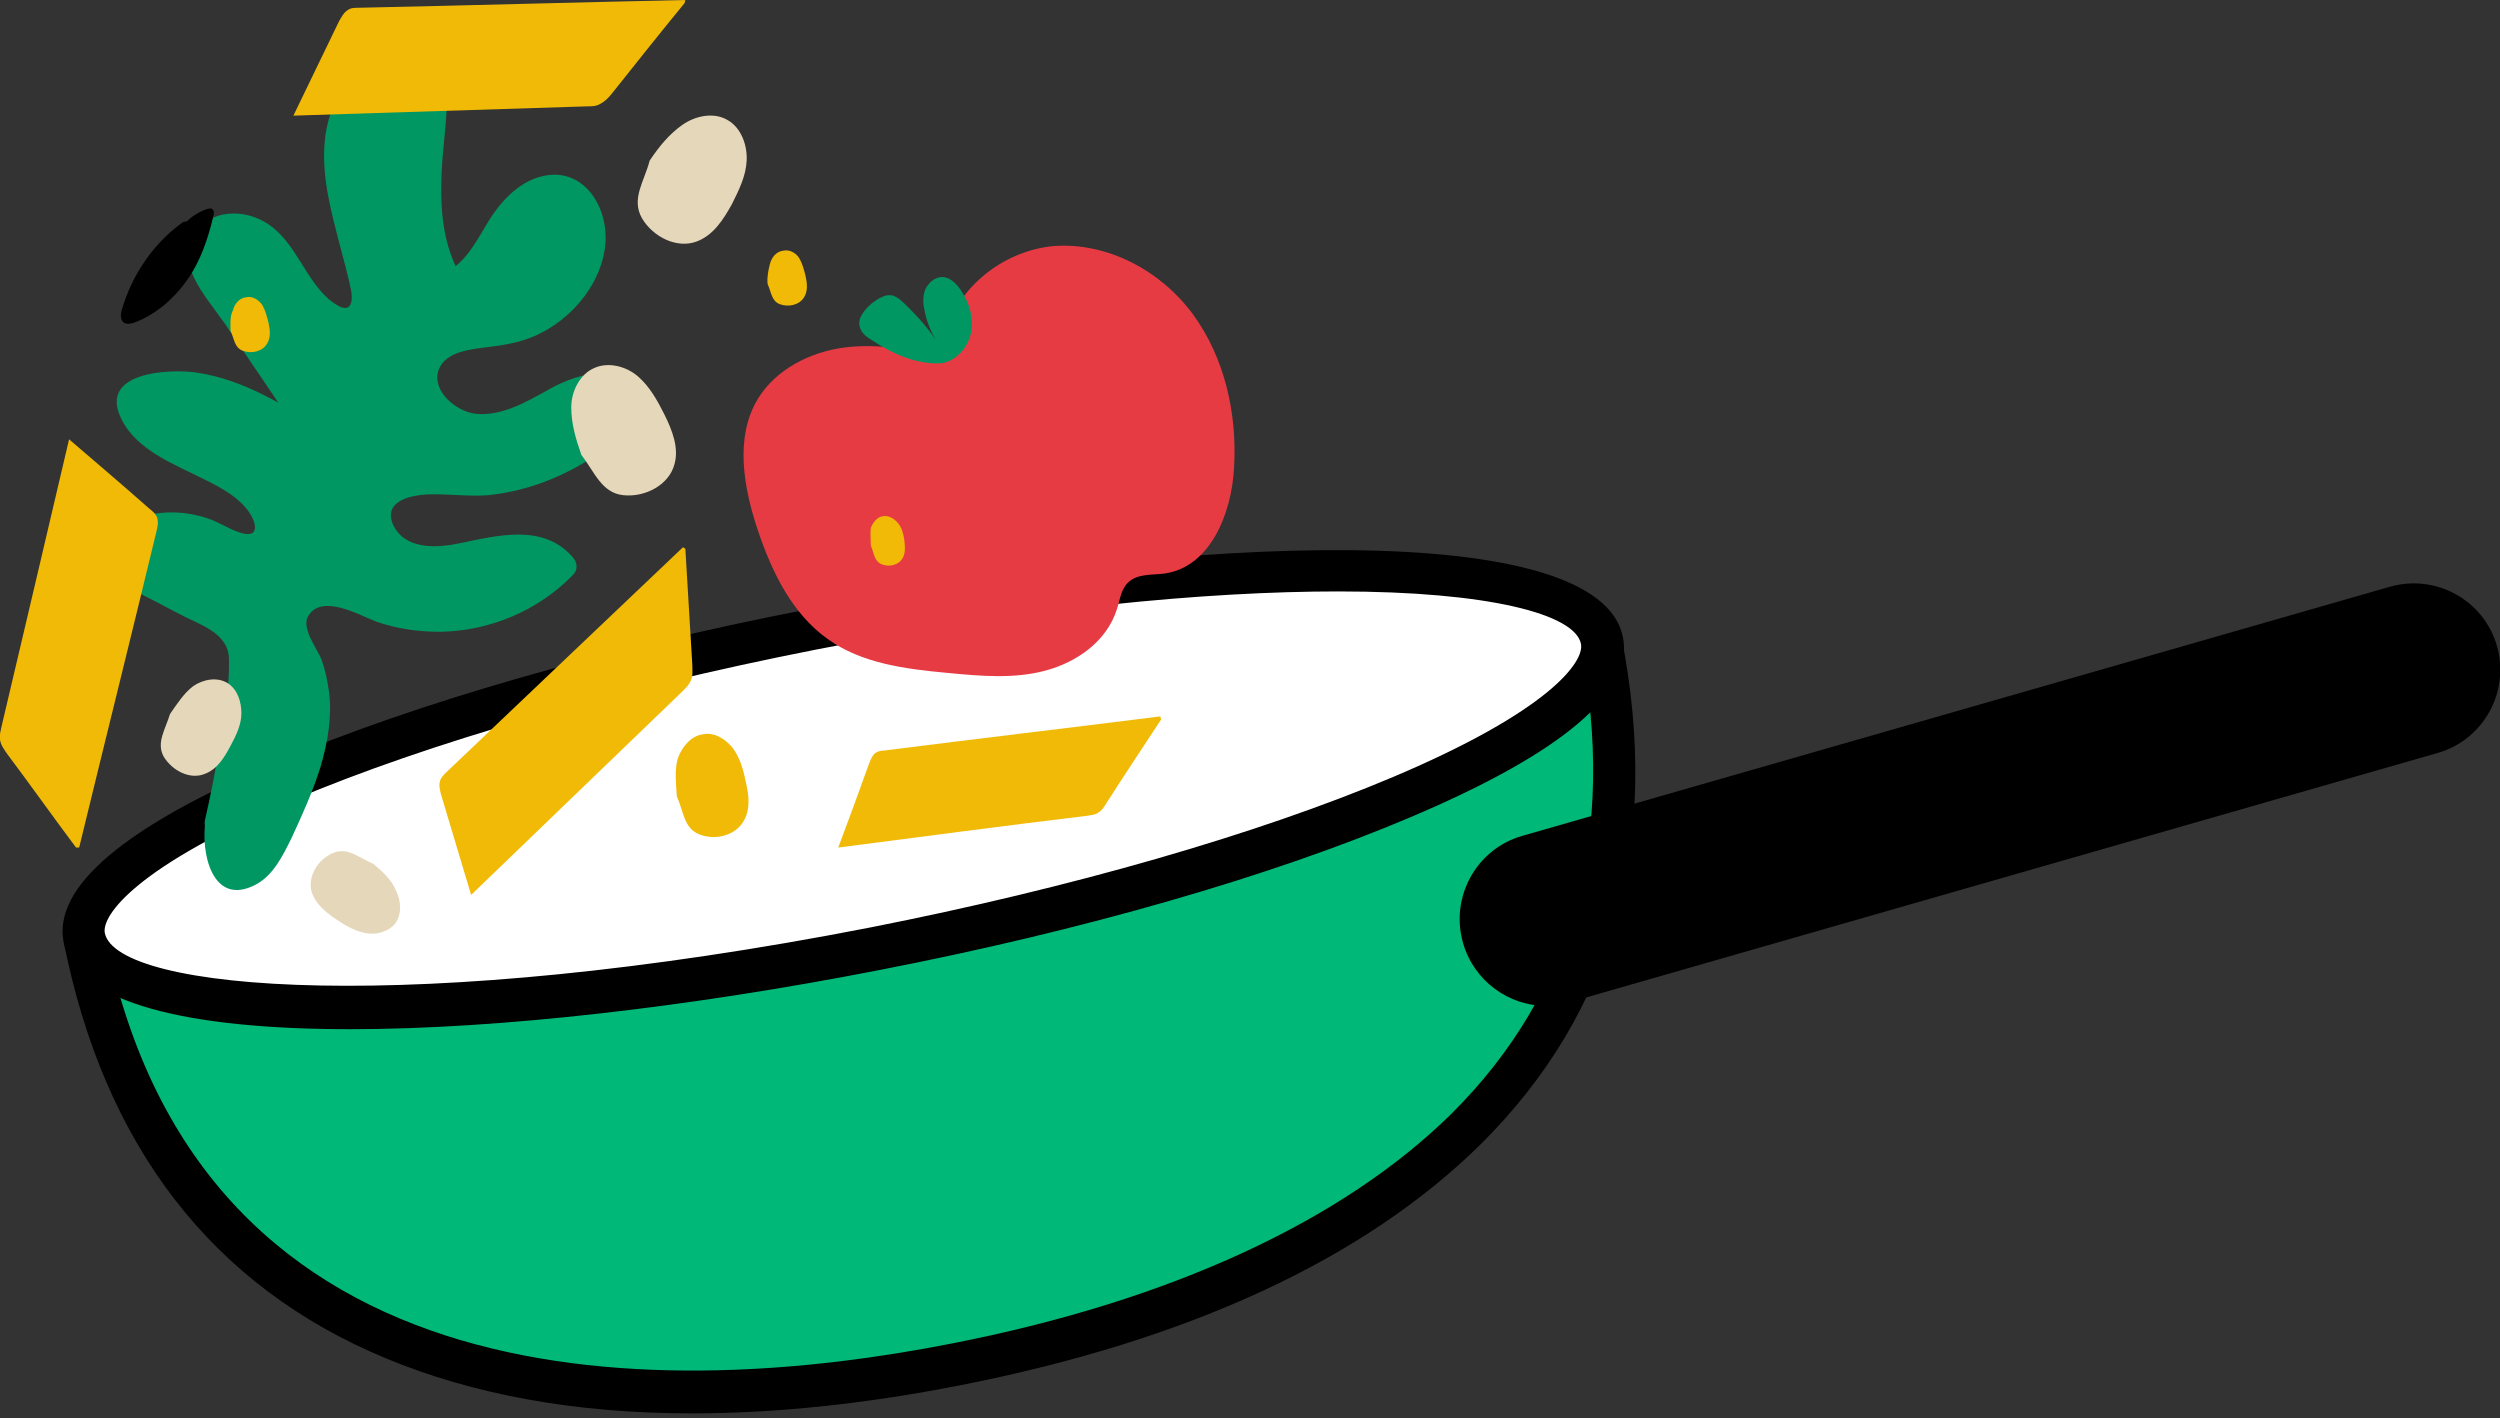
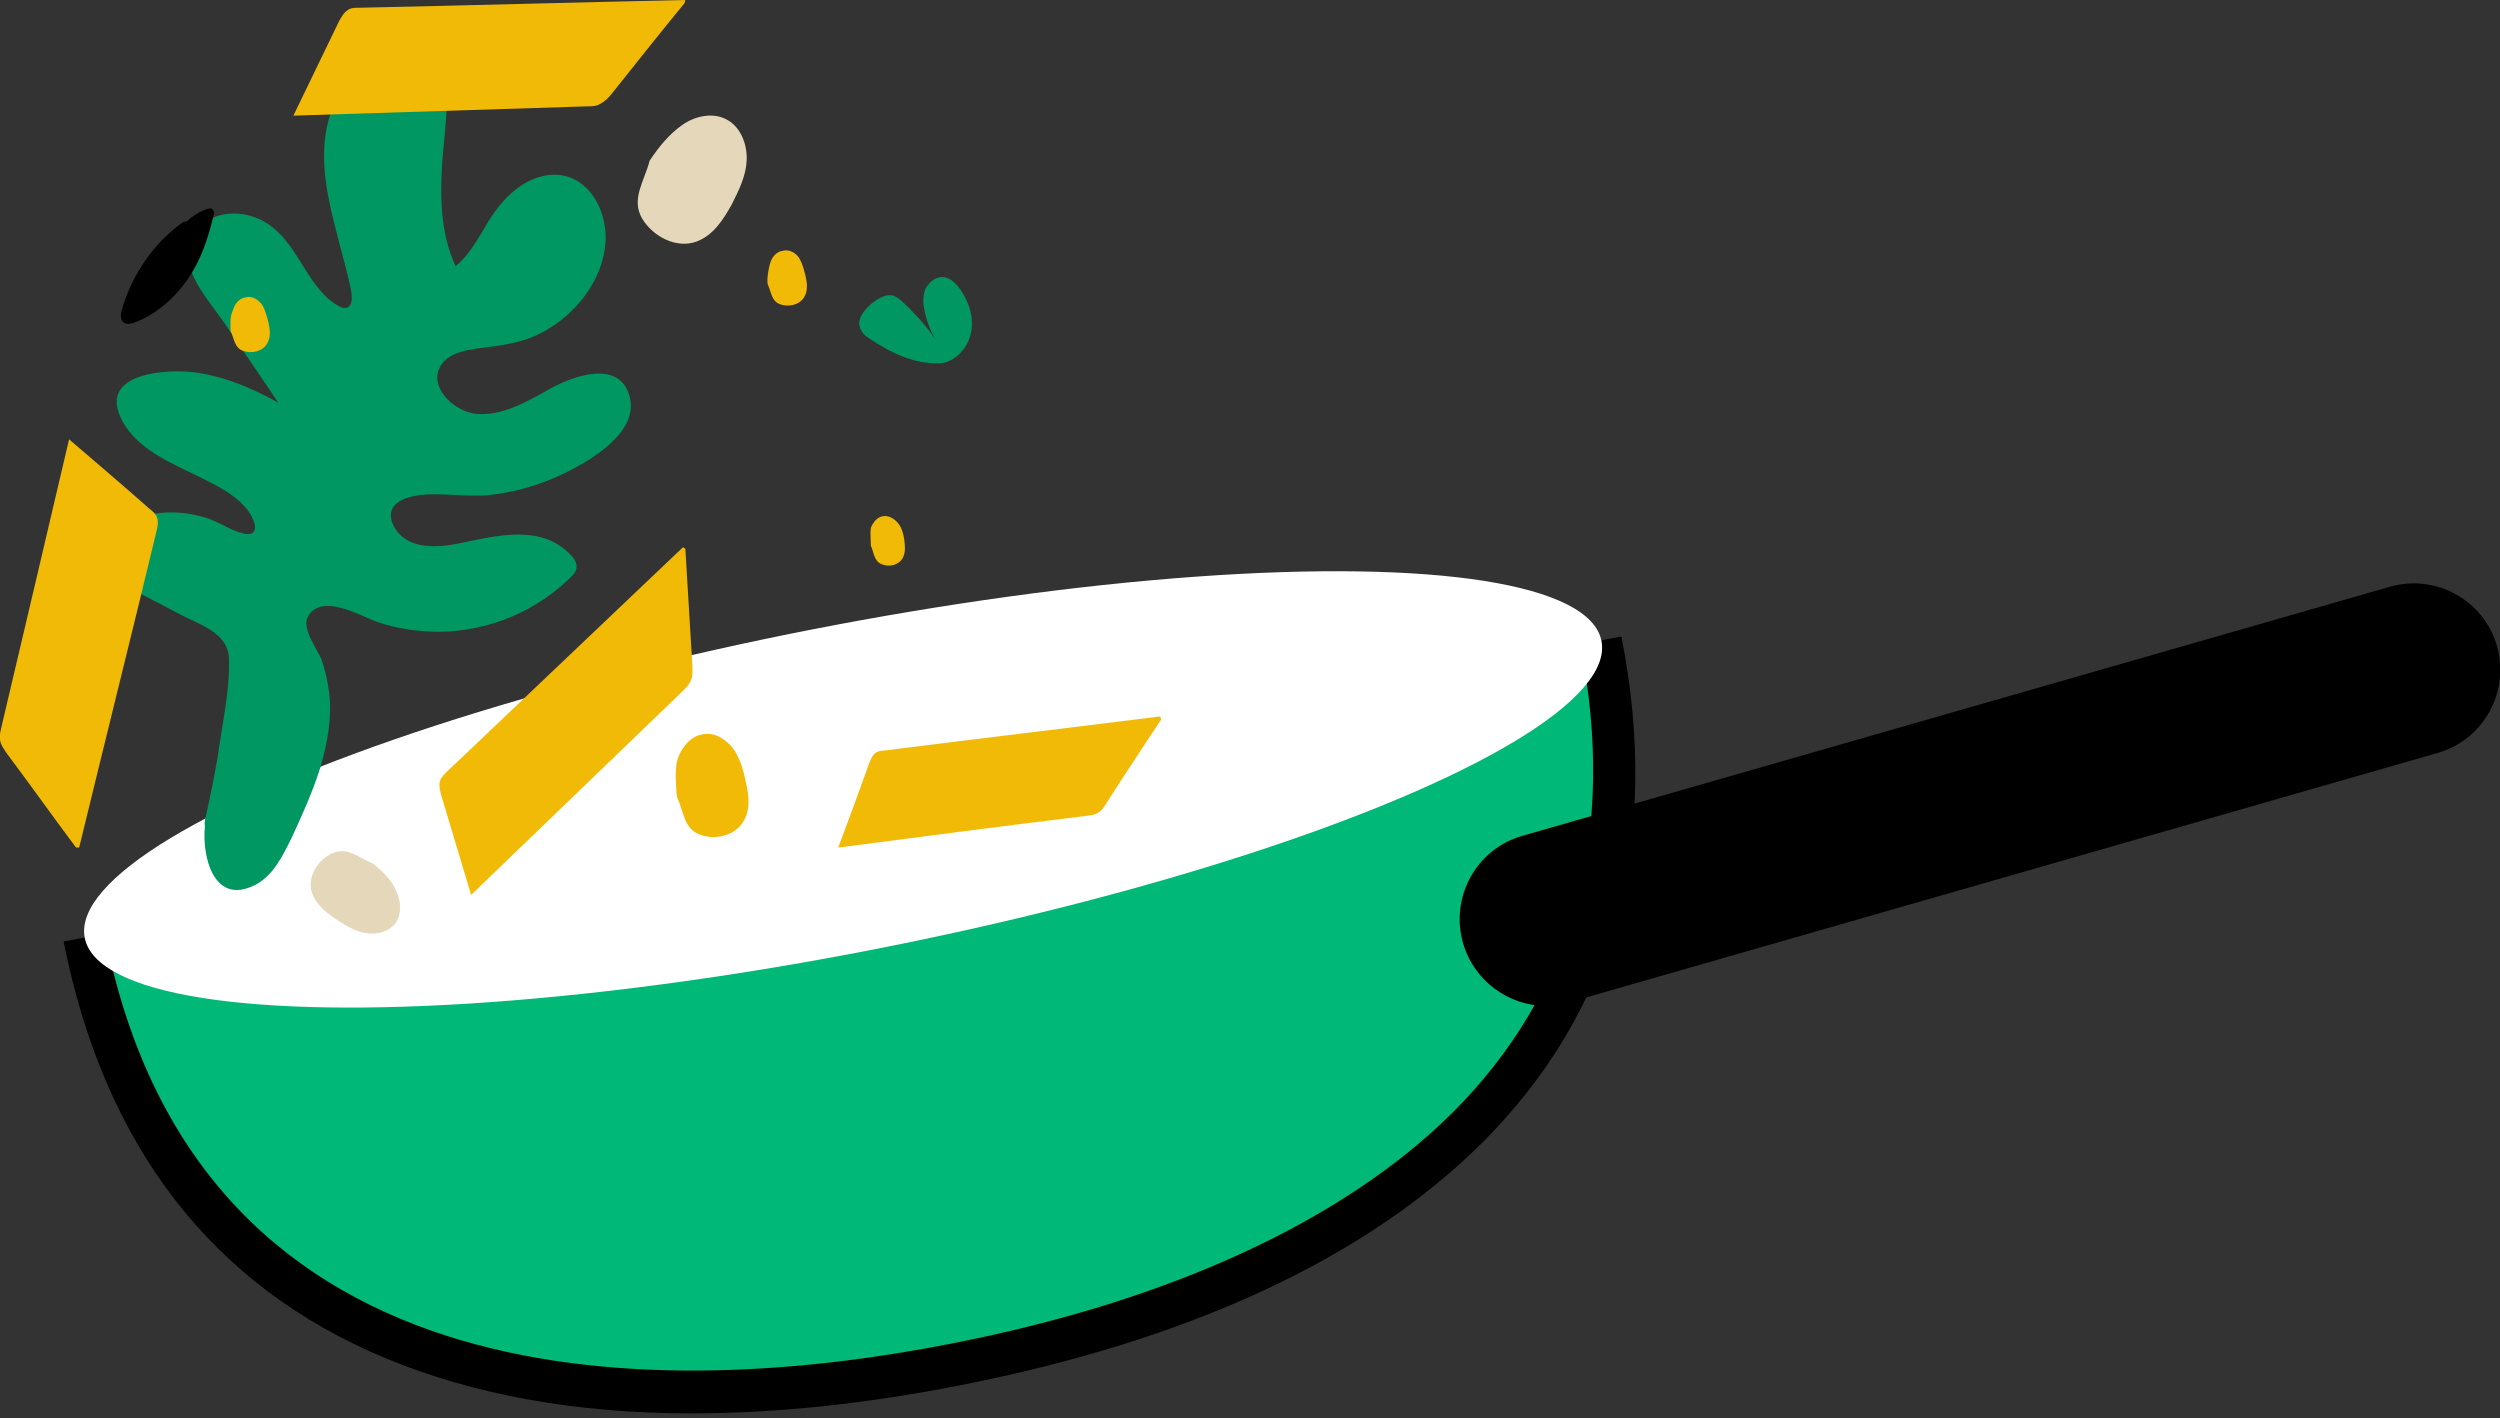
<svg xmlns="http://www.w3.org/2000/svg" version="1.1" id="Livello_1" x="0px" y="0px" viewBox="0 0 322.1 182.7" style="enable-background:new 0 0 322.1 182.7;" xml:space="preserve">
  <rect x="0" y="0" width="322.1" height="182.7" fill="#333333" stroke="none" />
  <style type="text/css">
	.st0{fill:#00B878;}
	.st1{fill:#FFFFFF;}
	.st2{fill:#E73B44;}
	.st3{fill:#009762;}
	.st4{fill:#E5D7BA;}
	.st5{fill:#F0BA06;}
</style>
  <g>
    <g>
      <g>
        <path class="st0" d="M206.4,82.5c10.6,54-29.2,82.7-83.2,93.3s-101.7-1-112.3-55" />
      </g>
      <g>
        <path d="M89.1,182.1c-14.9,0-28.1-2.4-39.4-7.1c-22.4-9.3-36.3-27.4-41.5-53.7l5.3-1c12.2,62.2,73.6,59.8,109.1,52.8     c28.2-5.5,50.4-15.8,64.4-29.6c15.8-15.7,21.4-36.1,16.6-60.5l5.3-1c5.2,26.3-0.9,48.3-18.1,65.4c-15,14.8-37.6,25.3-67.2,31.1     C111.4,180.9,99.8,182.1,89.1,182.1z" />
      </g>
    </g>
    <g>
      <g>
        <ellipse transform="matrix(0.981 -0.192 0.192 0.981 -17.535 22.81)" class="st1" cx="108.7" cy="101.7" rx="99.6" ry="21" />
      </g>
      <g>
-         <path d="M45.1,132.6c-20.7,0-35.3-3.3-36.9-11.2c-1.4-7.1,7.8-14.9,27.4-23.2c17.9-7.6,42.2-14.6,68.5-19.7     c49.9-9.8,102-11.7,105,3.6l0,0c1.4,7.1-7.8,14.9-27.4,23.2c-17.9,7.6-42.2,14.6-68.5,19.7C89.1,129.7,64.5,132.6,45.1,132.6z      M172.4,76.2c-16.8,0-39.8,2.1-67.3,7.5c-25.9,5.1-49.9,12-67.4,19.4c-20.1,8.5-24.6,14.8-24.2,17.1c1.5,7.5,39.7,10.8,98.6-0.7     c25.9-5.1,49.9-12,67.4-19.4c20.1-8.5,24.6-14.8,24.2-17.1l0,0C203,79.1,191.7,76.2,172.4,76.2z" />
-       </g>
+         </g>
    </g>
    <g>
      <path d="M199.2,129.6c-4.8,0-9.3-3.2-10.7-8.1c-1.7-5.9,1.7-12.1,7.6-13.8l111.8-32.1c5.9-1.7,12.1,1.7,13.8,7.6    c1.7,5.9-1.7,12.1-7.6,13.8l-111.8,32.1C201.2,129.5,200.2,129.6,199.2,129.6z" />
    </g>
    <g>
      <g>
-         <path class="st2" d="M121.6,46.1c-4.2-1.1-8.6-1.9-13-1.3c-4.3,0.6-8.6,2.8-10.9,6.5c-3.1,5-1.9,11.6,0,17.2     c1.8,5.3,4.4,10.6,8.9,13.8c4.4,3.2,10.1,3.9,15.5,4.4c4.2,0.4,8.5,0.8,12.6-0.3s7.9-3.8,9.2-7.9c0.4-1.2,0.5-2.6,1.5-3.5     c1.2-1.1,3-0.9,4.6-1.1c5.9-0.8,8.7-7.7,9-13.7c0.4-6.9-1.2-14.1-5.3-19.7c-4.1-5.6-11-9.3-17.9-8.8c-6.9,0.6-13.4,6-14.3,12.9" />
-       </g>
+         </g>
      <g>
        <path class="st3" d="M121.3,46.8c1.9-0.3,3.4-2,3.8-3.9c0.4-1.9-0.2-3.9-1.3-5.5c-0.6-0.9-1.5-1.8-2.6-1.7     c-0.9,0.1-1.6,0.8-2,1.6c-0.3,0.8-0.3,1.8-0.1,2.6c0.3,1.7,1,3.3,2,4.7c-1.3-2.1-2.9-3.9-4.7-5.6c-0.4-0.4-0.8-0.7-1.3-0.9     c-1-0.3-2,0.4-2.8,1c-0.9,0.8-1.9,1.9-1.5,3.1c0.2,0.7,0.8,1.2,1.5,1.6c2.7,1.8,5.8,3.2,9.1,3" />
      </g>
    </g>
    <g>
      <g>
        <path class="st3" d="M28,106.2c1.5-6.4,2.5-13,3-19.5c0.1-1.5,0.2-3.1-0.5-4.4c-0.8-1.4-2.3-2.2-3.7-3c-4.2-2.2-8.4-4.3-12.5-6.5     c0.6-3,3.7-5,6.8-5.2s6,1,8.8,2.3c1.1,0.5,2.4,1.1,3.5,0.6c1.5-0.8,1.4-3.1,0.6-4.6c-3.3-6-12.5-6.4-16.5-12     c-0.4-0.6-0.8-1.3-0.7-2.1c0.2-1.5,1.9-2.2,3.3-2.3c7.6-1,14.8,3.4,21.3,7.7c-4.6-6.9-9.3-13.7-13.9-20.6     c-0.8-1.2-1.7-2.6-1.6-4.1c0.2-2.7,3.8-4,6.3-3c2.5,1,4.1,3.4,5.6,5.7c1.4,2.3,2.9,4.8,5.4,5.9c0.7,0.3,1.4,0.5,2.1,0.3     c1.8-0.5,1.8-2.9,1.5-4.7c-1.2-5.7-3.5-11.3-3.4-17.1s3.9-12.2,9.7-12.7c0.7-0.1,1.5,0,2,0.5c0.6,0.5,0.7,1.4,0.7,2.2     c0.3,9.2-2.7,19.4,2.3,27.2c3.1-1.3,4.7-4.8,6.5-7.6c1.8-2.9,5-5.7,8.2-4.6c3.3,1.1,4.2,5.6,3.2,8.9c-1.4,4.6-5.5,8.3-10.2,9.3     c-3.8,0.8-8.8,0.5-10.7,3.9c-1.9,3.6,1.9,8.1,6,8.4s7.8-1.9,11.4-3.9c2.3-1.3,6.1-2,6.9,0.5c0.5,1.5-0.7,3-1.8,4.1     c-5,4.6-11.9,7-18.6,6.6c-3.7-0.2-8.5-0.7-10,2.7c-1.3,3,1.7,6.3,4.9,6.9c3.2,0.6,6.4-0.6,9.6-1.2c3.2-0.6,7-0.4,9,2.2     c-6,6.2-15.8,8.5-24,5.5c-2-0.7-3.9-1.7-5.9-1.9c-2.1-0.1-4.4,1-4.8,3.1c-0.3,1.7,0.7,3.2,1.5,4.7c3.6,7.4,0,16.2-3.6,23.7     c-1.1,2.2-2.5,4.7-5,5C28.2,113.3,27.3,109.4,28,106.2" />
      </g>
      <g>
        <path class="st3" d="M29.6,106.6c0.9-4,1.6-8.1,2.2-12.2c0.5-3.5,1.5-7.6,0.8-11.2c-0.6-3.2-3.4-4.6-6-6c-3.8-2-7.6-4-11.4-5.9     c0.3,0.6,0.5,1.2,0.8,1.8c1-3.8,5.3-4.5,8.6-3.7c2.9,0.7,6.3,3.7,9.4,2.5c2.5-1,2.8-3.9,2-6.1c-0.8-2.2-2.7-3.9-4.6-5.2     c-2.1-1.5-4.6-2.4-6.9-3.6c-1.3-0.7-8.4-5-4.3-5.9c7.3-1.6,14.9,3.7,20.6,7.4c1.3,0.9,3.1-0.9,2.2-2.2c-2.9-4.3-5.8-8.5-8.7-12.8     c-1.3-1.9-2.6-3.8-3.8-5.7c-0.9-1.4-3.8-4.4-2.4-6.2c1.1-1.4,3.2-1.1,4.6-0.3c1.7,1,2.8,2.9,3.9,4.6c1.7,2.8,3.9,6.3,7.4,7     c3.4,0.7,5-2.4,4.7-5.3c-0.3-4.4-2.3-8.7-3.1-13.1c-0.7-4.1-0.6-8.3,1.6-11.9c0.9-1.5,2.1-2.8,3.6-3.6c0.7-0.3,1.6-0.8,2.4-0.7     c1.5,0.1,1.2,1.2,1.2,2.5c0,8.9-2.4,18.5,2.5,26.6c0.5,0.8,1.4,1,2.2,0.6c5-2.4,5.7-8.5,10.1-11.4c2.5-1.6,5-0.6,5.6,2.3     c0.6,2.5-0.4,5.1-1.8,7.2c-1.5,2.1-3.7,3.8-6.2,4.6c-2.4,0.8-5.1,0.7-7.6,1.4c-4.2,1.1-7.3,4.7-5.5,9.1c1.9,4.6,7,6.1,11.5,5     c2.5-0.6,4.8-1.8,7-3.1c1.1-0.6,2.1-1.2,3.3-1.5c2-0.5,3.3,0.4,1.5,2.4c-3.8,4.3-10.3,6.5-15.9,6.7c-4,0.1-9.3-1.3-12.4,1.9     c-3.8,3.9-0.1,9.5,4.3,10.7c3.1,0.9,6.4-0.1,9.5-0.7c3.1-0.7,6.7-1.2,9,1.5c0-0.8,0-1.5,0-2.3c-4.6,4.7-11.4,7-17.9,6.2     c-4.9-0.6-13-6.4-16.7-0.2c-1.9,3.2,0.8,6.1,1.7,9.1c1.2,3.8,0.5,7.8-0.6,11.5c-1.1,3.6-2.6,7.2-4.5,10.4     c-0.5,0.8-1.9,3.2-3.2,2.6C29,110.8,29.4,107.6,29.6,106.6c0.3-2.1-2.8-2.9-3.1-0.9c-0.7,4,0.8,11.2,6.4,8.3     c2.3-1.2,3.5-3.7,4.6-5.9c1.4-3,2.8-6.1,3.8-9.3c0.9-3.1,1.5-6.4,1.1-9.6c-0.2-1.5-0.5-2.9-1-4.3c-0.6-1.4-2.6-4-1.7-5.5     c1.7-3,6.7-0.1,8.8,0.7c2.6,0.9,5.4,1.3,8.2,1.3c6.4-0.1,12.6-2.7,17.1-7.3c0.7-0.7,0.6-1.6,0-2.3c-3.8-4.4-9.7-2.8-14.6-1.8     c-2.9,0.6-7.1,0.9-8.6-2.5c-1.2-3,2.4-3.7,4.5-3.8c2.6-0.1,5.2,0.3,7.8,0.1c2.8-0.3,5.6-1,8.2-2.1c3.6-1.5,11.5-5.6,10-10.7     c-1.4-4.9-7.7-2.4-10.6-0.7c-2.7,1.5-6,3.4-9.3,3c-2.4-0.3-5.6-2.9-4.7-5.6c0.9-2.5,4.3-2.7,6.5-3c2.4-0.3,4.7-0.7,6.9-1.9     c4.2-2.2,7.7-6.6,8.1-11.4c0.4-4.9-3-10.2-8.5-8.6c-2.8,0.8-5,3.2-6.5,5.6c-1.6,2.6-2.9,5.4-5.7,6.8c0.7,0.2,1.5,0.4,2.2,0.6     c-2.5-4.2-2.8-8.9-2.6-13.6c0.2-4.4,1.2-9.4,0.4-13.8C56.6,4.3,52,4.8,49,6.3c-3.3,1.7-5.5,5.2-6.5,8.6     c-1.4,4.4-0.6,9.2,0.5,13.6c0.6,2.5,1.3,4.9,1.9,7.4c0.2,0.9,0.5,1.9,0.4,2.8c-0.3,1.9-2,0.6-3-0.2c-3.1-2.8-4.2-7.2-7.7-9.6     c-2.8-1.9-6.8-2-9.2,0.6c-3.5,3.9,1.3,8.9,3.5,12.1C32.6,47.1,36.3,52.5,40,58c0.7-0.7,1.5-1.5,2.2-2.2     c-5.2-3.4-10.7-6.9-16.9-7.8c-3.5-0.5-12.6-0.1-9.7,5.9c2,4.2,7.1,6,11,8c2,1,4.2,2.2,5.5,4.1c0.9,1.3,1.4,3.3-0.9,2.7     c-1.5-0.4-2.9-1.4-4.4-1.9c-5.3-1.8-12.4-0.7-14.1,5.5c-0.2,0.7,0.1,1.5,0.8,1.8c3.2,1.7,6.4,3.3,9.6,5c2.6,1.4,6.4,2.4,6.4,5.9     c0.1,3.4-0.6,6.9-1.1,10.2c-0.5,3.5-1.2,7-2,10.5C26,107.8,29.1,108.7,29.6,106.6L29.6,106.6z" />
      </g>
    </g>
    <g>
      <path class="st4" d="M83.7,20.7c-0.7,2.7-2.4,4.9-1,7.4c1.4,2.4,4.5,4,7.1,3c2.1-0.8,3.4-2.8,4.5-4.8c0.9-1.8,1.8-3.6,1.9-5.6    s-0.7-4.2-2.4-5.2c-1.8-1.1-4.2-0.6-5.9,0.6S84.9,18.9,83.7,20.7" />
    </g>
    <g>
-       <path class="st4" d="M21.9,92c-0.6,2-1.8,3.7-0.8,5.5c1.1,1.8,3.4,3,5.3,2.2c1.6-0.6,2.5-2.1,3.3-3.6c0.7-1.3,1.4-2.7,1.4-4.2    s-0.5-3.1-1.8-3.9c-1.3-0.8-3.1-0.5-4.4,0.4C23.7,89.3,22.8,90.7,21.9,92" />
-     </g>
+       </g>
    <g>
-       <path class="st4" d="M74.9,58.6c1.7,2.2,2.6,4.9,5.4,5.2c2.8,0.3,5.9-1.3,6.6-4c0.6-2.1-0.3-4.4-1.3-6.4c-0.9-1.8-1.9-3.6-3.4-4.9    c-1.5-1.3-3.8-1.9-5.6-1.1c-1.9,0.8-3,3-3,5.1S74.2,56.6,74.9,58.6" />
-     </g>
+       </g>
    <g>
      <path class="st5" d="M98.9,36.6c0.5,1.1,0.5,2.2,1.6,2.6c1.1,0.4,2.5,0.1,3.1-0.9c0.5-0.8,0.4-1.8,0.2-2.7    c-0.2-0.8-0.4-1.6-0.8-2.3s-1.3-1.2-2.1-1c-0.9,0.1-1.5,0.9-1.7,1.7S98.8,35.7,98.9,36.6" />
    </g>
    <g>
      <path class="st5" d="M87.2,102.6c0.9,2,0.9,4.1,2.9,4.9c2,0.8,4.6,0.2,5.7-1.7c0.9-1.5,0.7-3.3,0.3-5c-0.3-1.5-0.7-3-1.6-4.3    c-0.9-1.2-2.4-2.2-3.9-1.9c-1.6,0.2-2.8,1.7-3.3,3.2C86.9,99.3,87.1,101,87.2,102.6" />
    </g>
    <g>
      <path class="st5" d="M112.2,70.3c0.4,0.9,0.4,2,1.4,2.4c1,0.4,2.2,0.1,2.7-0.8c0.4-0.7,0.3-1.6,0.2-2.4c-0.1-0.7-0.3-1.5-0.8-2.1    s-1.2-1-1.9-0.9c-0.8,0.1-1.3,0.8-1.6,1.5C112.1,68.7,112.2,69.5,112.2,70.3" />
    </g>
    <g>
      <path class="st5" d="M29.7,42.6c0.5,1.1,0.5,2.2,1.6,2.6c1.1,0.4,2.5,0.1,3.1-0.9c0.5-0.8,0.4-1.8,0.2-2.7    c-0.2-0.8-0.4-1.6-0.8-2.3c-0.5-0.7-1.3-1.2-2.1-1c-0.9,0.1-1.5,0.9-1.7,1.7C29.6,40.8,29.7,41.7,29.7,42.6" />
    </g>
    <g>
      <path d="M23.6,28.6c-3.8,2.7-6.6,6.8-7.9,11.3c-0.2,0.6-0.2,1.4,0.3,1.7c0.4,0.2,0.8,0.1,1.2,0c2.8-1,5.2-3.1,6.9-5.5    s2.7-5.3,3.4-8.3c0.1-0.3,0.1-0.7-0.2-0.9c-0.2-0.1-0.4,0-0.5,0c-1,0.3-2,0.9-2.7,1.6" />
    </g>
    <g>
      <path class="st5" d="M88.3,0c-14,0.3-28,0.7-42.1,1c-0.5,0-1,0-1.4,0.3c-0.5,0.3-0.8,0.9-1.1,1.4c-2,4.1-3.9,8.1-5.9,12.2    c12.6-0.4,25.2-0.8,37.9-1.2c0.6,0,1.1,0,1.6-0.3c0.6-0.3,1.1-0.8,1.5-1.3c3.1-3.9,6.2-7.8,9.4-11.7" />
    </g>
    <g>
      <path class="st5" d="M10.2,109.2c3.3-13.6,6.7-27.2,10-40.9c0.1-0.5,0.2-0.9,0.1-1.4c-0.1-0.6-0.6-1-1.1-1.4    c-3.4-3-6.8-5.9-10.3-8.9C6,69,3.1,81.3,0.2,93.6c-0.1,0.5-0.3,1.1-0.2,1.7c0.1,0.7,0.5,1.2,0.9,1.8c3,4,5.9,8.1,8.9,12.1" />
    </g>
    <g>
      <path class="st5" d="M88,70.5c-10.2,9.7-20.3,19.3-30.5,29c-0.3,0.3-0.7,0.7-0.8,1.1c-0.2,0.6,0,1.2,0.1,1.7    c1.3,4.3,2.6,8.7,3.9,13c9.1-8.8,18.2-17.5,27.3-26.3c0.4-0.4,0.8-0.8,1-1.3c0.3-0.6,0.2-1.3,0.2-2c-0.3-5-0.6-10-0.9-15" />
    </g>
    <g>
      <path class="st5" d="M149.5,92.3c-11.9,1.5-23.8,2.9-35.6,4.4c-0.4,0-0.8,0.1-1.1,0.3c-0.4,0.3-0.6,0.8-0.8,1.3    c-1.3,3.6-2.6,7.2-4,10.9c10.7-1.4,21.4-2.8,32.1-4.1c0.5-0.1,1-0.1,1.4-0.4c0.5-0.3,0.8-0.8,1.1-1.3c2.3-3.6,4.7-7.2,7-10.7" />
    </g>
    <g>
      <path class="st4" d="M48.1,111.3c-1.9-0.8-3.3-2.2-5.2-1.4c-1.9,0.8-3.2,2.9-2.8,4.8c0.4,1.6,1.7,2.7,3,3.6    c1.2,0.8,2.4,1.6,3.9,1.9c1.4,0.3,3-0.1,3.9-1.2c0.9-1.2,0.8-2.9,0.1-4.3C50.4,113.3,49.3,112.3,48.1,111.3" />
    </g>
  </g>
</svg>